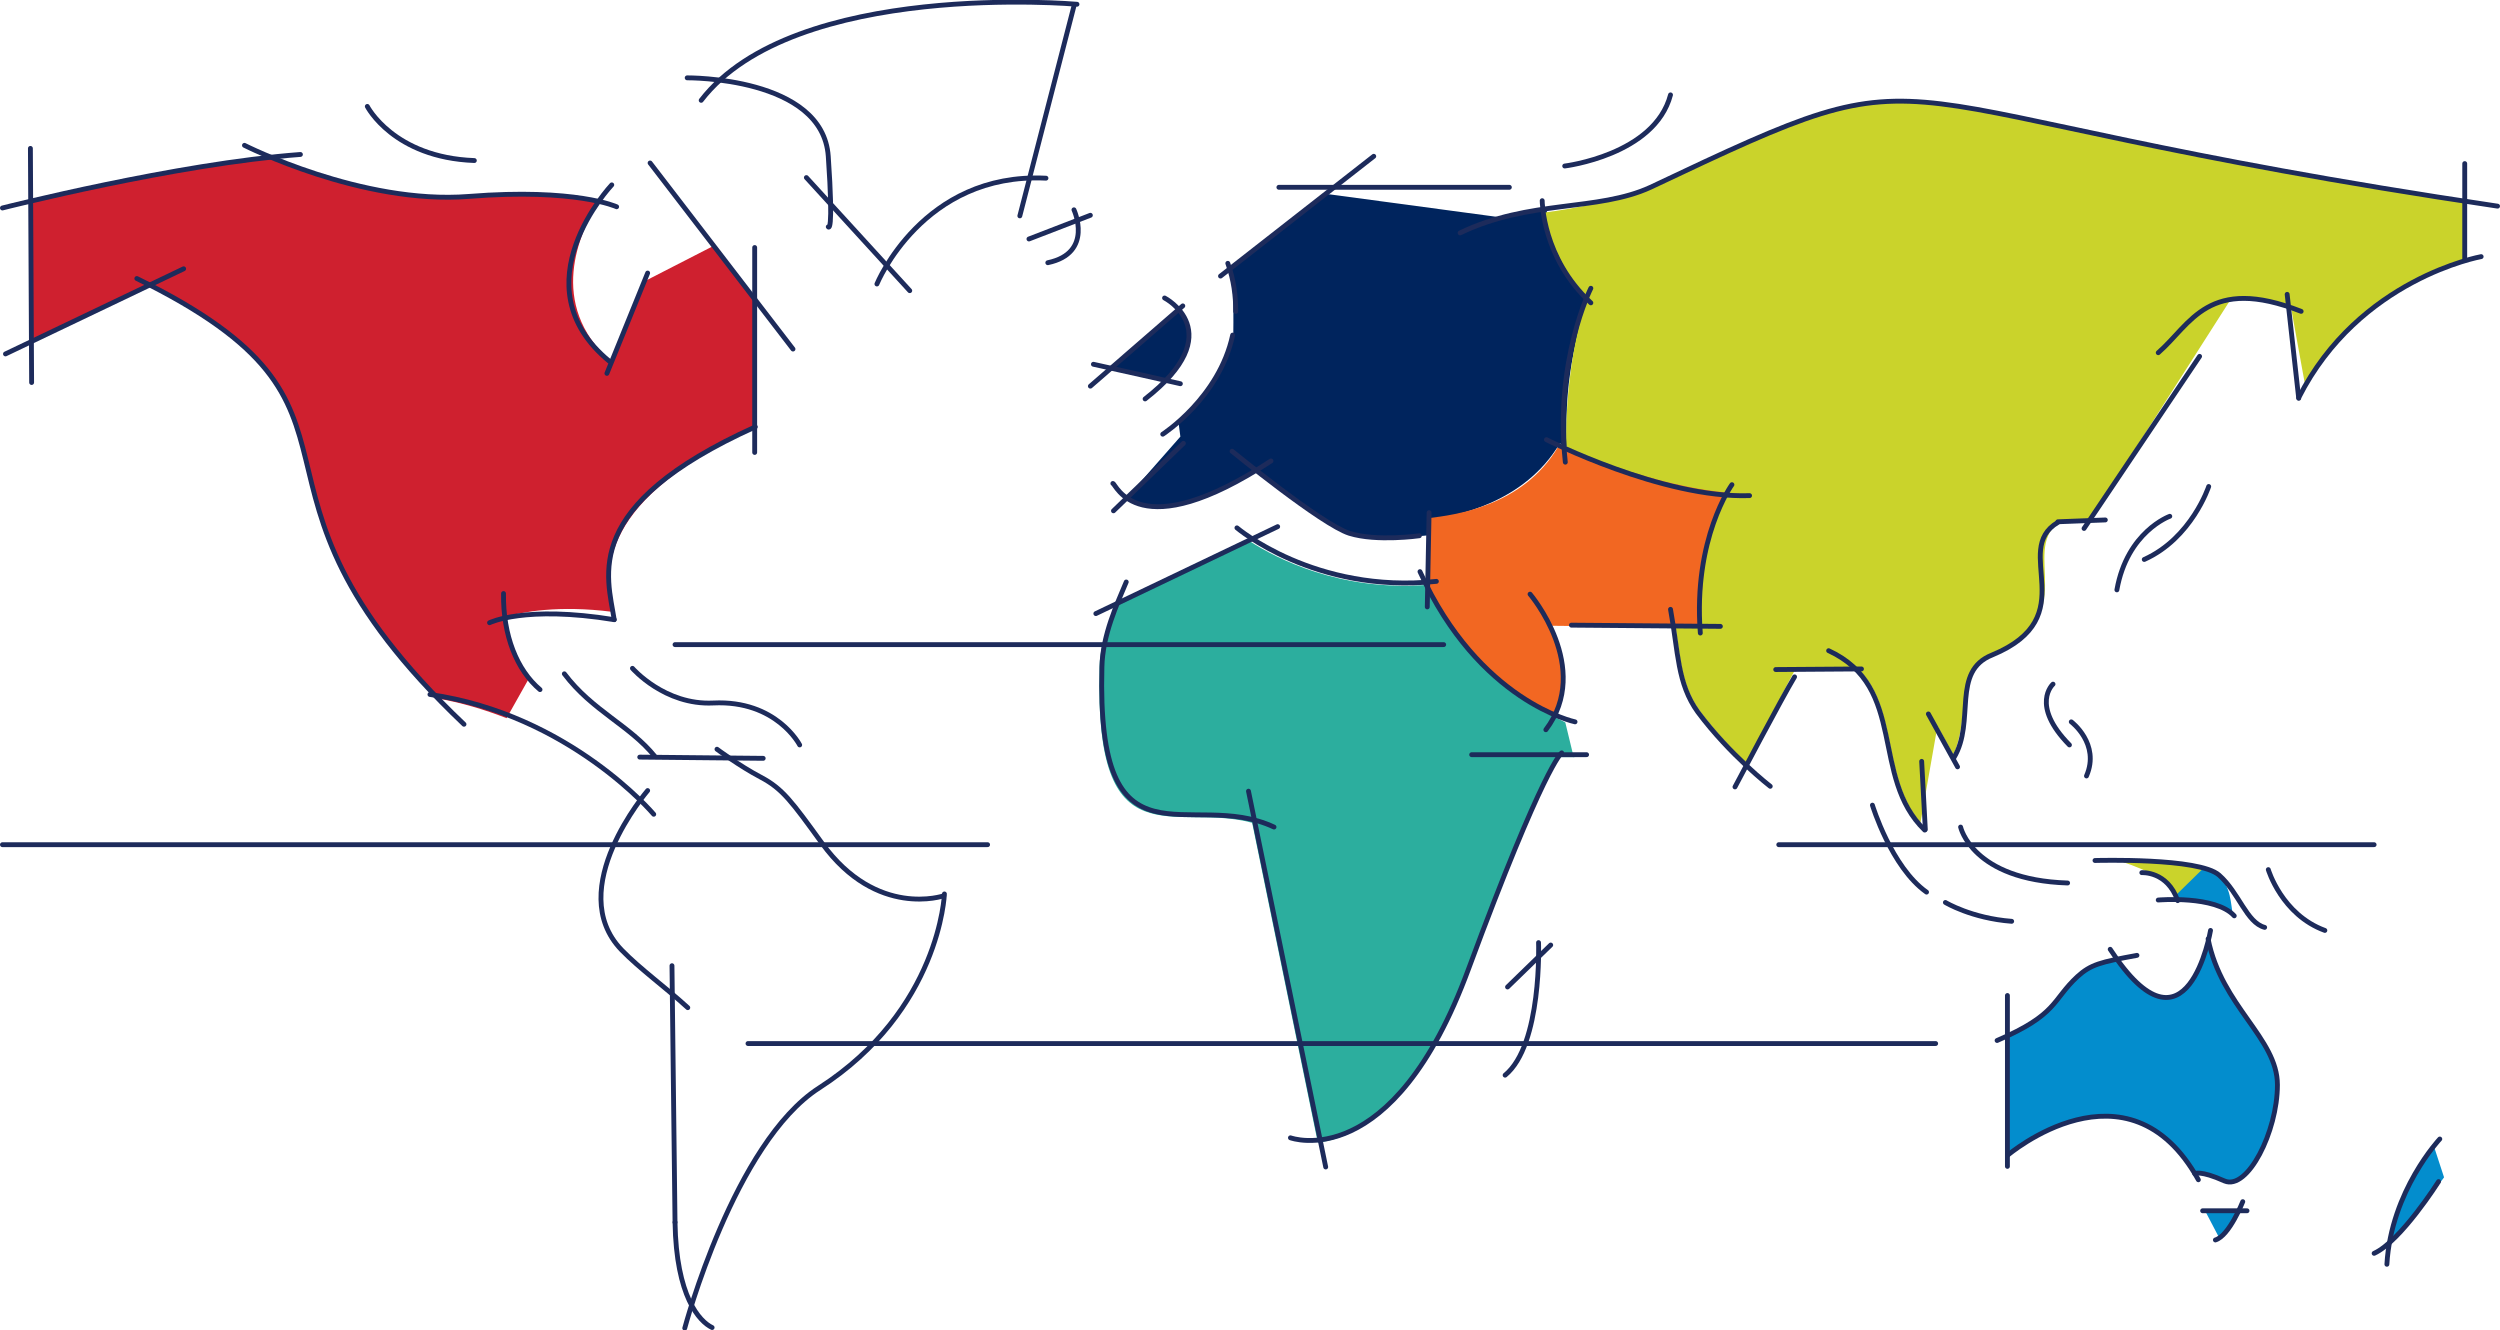
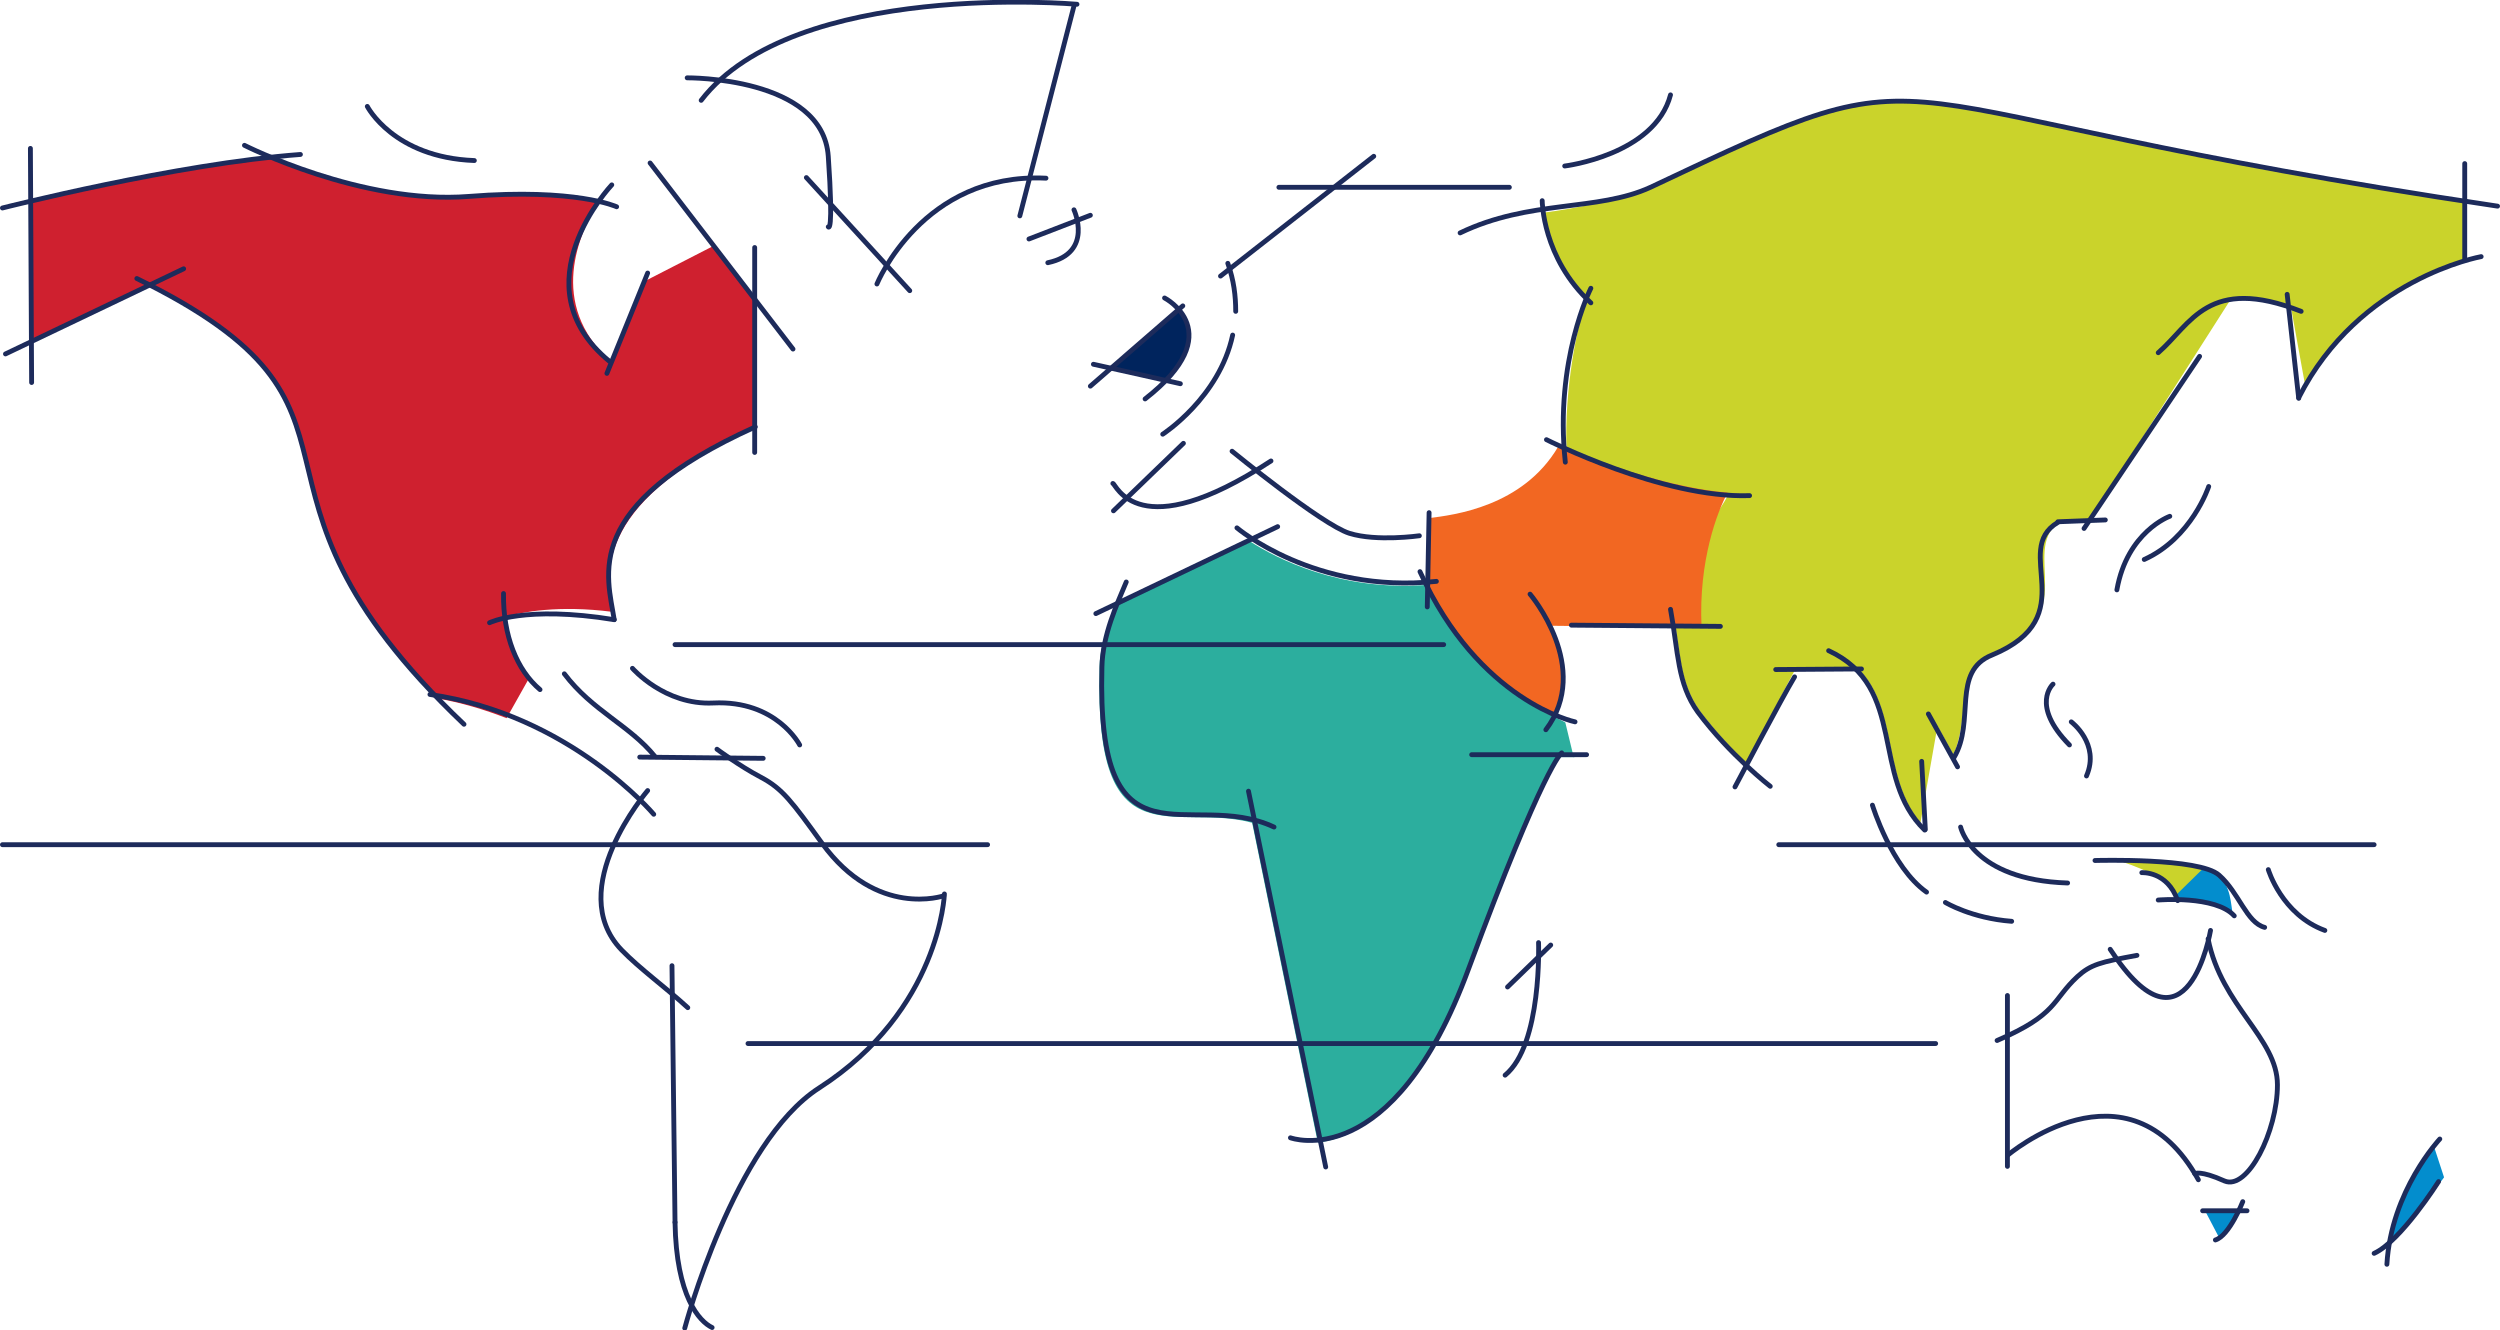
<svg xmlns="http://www.w3.org/2000/svg" id="Layer_2" viewBox="0 0 411.1 218.7">
  <defs>
    <style>.cls-1{fill:#00245d;}.cls-1,.cls-2,.cls-3,.cls-4,.cls-5,.cls-6{stroke-width:0px;}.cls-2{fill:#cf202f;}.cls-3{fill:#f26722;}.cls-4{fill:#2cae9e;}.cls-5{fill:#cad32b;}.cls-6{fill:#038dcd;}.cls-7{fill:none;stroke:#1d2b5b;stroke-linecap:round;stroke-miterlimit:10;stroke-width:.8px;}</style>
  </defs>
  <g id="Layer_1-2">
    <path class="cls-4" d="M258.9,124.5h-2.7c-.9,1.1-4.6,6.9-15,35.3-8.3,22.6-18.6,27.4-24.5,28.1l-10.8-52.6c-12.9-3.5-25.9,6.8-25.1-25.2,0-3.7,1.3-7.3,2.5-10.4l22.2-10.7c4.5,2.9,14.8,8.2,28.9,7.2,0,.1.1.3.2.4,5.6,12.1,15.7,18.5,20.8,21.2.8.4,1.5.7,2,1l1.4,5.8Z" />
-     <path class="cls-1" d="M257.8,73.1c0,.1,0,.2,0,.4-.5-.2-1-.4-1.3-.6-5.8,9.8-17.1,12-21.3,12.5v2.6c-3,.3-9.7.8-13.1-.3-3-1-10.6-6.6-15.3-10.3-12.9,7.9-18.8,6.4-21.5,4.4l8.8-10-.3-2.3c2.9-2.5,7.5-7.5,9-14.3,0-2.2.2-7.6-.5-10.8l15.9-12.5,29,3.9c2.4-.6,4.8-1.1,7.1-1.4.4,2.8,1.8,9.1,7.1,14.6-1.4,3.6-4.4,12.5-3.7,24.2Z" />
    <path class="cls-1" d="M191.4,62.6c-2.5-.6-6.3-1.4-9-2l11.2-9.7c1.9,2.1,3.3,6.1-2.2,11.7Z" />
    <path class="cls-2" d="M124,49.3v21.1c-25.6,12-24.5,23.1-23.4,30.2-8.7-1.1-14.7,0-17.8.9.5,4.1,2,7.6,4.1,10.2l-3.6,6.4c-3.6-1.4-7.5-2.6-11.7-3.3-34.8-36-7.4-47.5-47.3-67.9l-19.4,9.3v-23.1c7.9-1.9,25-5.7,39.5-7.2,6.7,2.8,20,7.4,32.5,6.4,11.4-.9,18.2,0,21.6.8-3.3,5.2-8.5,16.9,1.9,26.3l5.3-13,11.5-5.9,6.7,8.7Z" />
    <path class="cls-5" d="M405.5,32.8v9.9c-5.6,1.7-18.6,6.9-26.4,20.9l-2.4-13.2c-4.2-1.4-7.3-1.7-9.8-1.3l-23.3,36.5-5.2.4c-6.1,4.9,4,15.5-10.6,21.5-6.4,2.7-3.8,10.7-6.6,16.6l-2.6-4.7-2.8,15.9c-6.4-7.5-3.6-18.7-10.3-25.4h-10.2c-1.9,3.5-5.7,11.1-8,15.7-2.3-2.2-5.2-5.2-7.8-8.7-3.3-4.5-3.2-9.4-4.3-16l4.7-5.5c-.2-9.2,2.7-10.7,4.3-14.1-8.3-1-20.6-4.7-26.6-7.3-.4-10.1,1.8-20.8,3.3-24.8-4-4.5-6.7-11.3-7.3-14.2,5.5-.7,13.5-2.3,18-4.4,50.6-24,30.3-13.6,134,2.3Z" />
    <path class="cls-5" d="M362.7,142.7l-4.7,4.6c-1.7-3.1-7.1-5-10-5.9,4,0,10.8.2,14.8,1.3Z" />
    <path class="cls-3" d="M279.8,103.1h-4.8s-20.1-.2-20.1-.2c1.8,3.8,3.4,9.6.8,15.1-5.1-2.6-15.2-9.1-20.8-21.2v-8.2s0-3.4,0-3.4c4.2-.5,15.5-1.9,21.3-11.7.4.2.8.4,1.3.6,0-.1,0-.2,0-.4,6.2,2.7,17.7,6.6,26.6,7.3-1.7,3.1-4.8,11.2-4.3,22Z" />
-     <path class="cls-6" d="M374.3,178.4c-.1,9.8-4.9,17.4-8.7,15.8-3.5-1.6-4.6-1.3-4.9-1.2-11.7-19.3-30.8-3-30.8-3v-19.6c8.2-3.9,7.6-6.1,11.5-9.8,1.7-1.6,3.1-2.2,6.6-2.9,9.7,13.6,13.8,1.8,15-2.9,2.3,10.9,11.4,16,11.3,23.7Z" />
    <path class="cls-6" d="M367.2,150.5c-2-2-6.3-2.5-9.3-2.5,0-.2-.2-.4-.3-.6l4.7-4.6c1.1.3,2,.7,2.5,1.2,2.1,1.8,2,4.6,2.4,6.6Z" />
    <path class="cls-6" d="M368,199.1c-.7,1.4-1.8,3.5-3.1,4.4l-2.3-4.4h5.3Z" />
    <path class="cls-6" d="M401.9,193.6c-1.8,2.5-5.8,7.9-9.1,10.8,1.4-7.8,5.5-13.7,7.4-16l1.7,5.2Z" />
    <path class="cls-7" d="M328.4,171.1c10-4.3,9-6.6,13.2-10.5,2.2-2,3.8-2.4,9.8-3.5" />
    <path class="cls-7" d="M330.1,190s19.8-16.9,31.4,4" />
    <path class="cls-7" d="M363.1,154.4c2.2,11.1,11.4,16.3,11.4,24s-4.9,17.4-8.7,15.8c-4-1.8-4.9-1.2-4.9-1.2" />
    <path class="cls-7" d="M363.5,153s-3.8,22.6-16.5,3.1" />
    <path class="cls-7" d="M113.1,165.7c-3.6-3.3-7.9-6.4-10.9-9.5-9.6-10,4.3-26.2,4.3-26.2" />
    <path class="cls-7" d="M117.1,218.3c-2.1-1-5.9-5.1-6.1-17.3" />
    <path class="cls-7" d="M107.5,133.9s-13.8-16.4-36.8-19.7" />
    <path class="cls-7" d="M117.9,123.2s3.6,2.7,7.2,4.6,5.1,4,10.1,10.9c9,12.4,20,8.6,20,8.6" />
    <path class="cls-7" d="M155.3,147s-.7,19.1-20.6,31.9c-14,9-22.1,39.5-22.1,39.5" />
    <path class="cls-7" d="M88.8,113.4c-3.8-3.2-6.1-8.9-6-15.8" />
    <path class="cls-7" d="M107.7,124.4c-4.1-5.1-10.3-7.5-14.9-13.6" />
    <path class="cls-7" d="M80.5,102.4s5.8-2.9,20.5-.5" />
    <path class="cls-7" d="M101,101.9c-1.1-7.2-5.6-18.7,23.2-31.7" />
    <path class="cls-7" d="M177.1.7s-46.5-4.1-61.8,15.8" />
    <path class="cls-7" d="M113,12.8s22.3-.2,23.2,12.9,0,11.6,0,11.6" />
    <path class="cls-7" d="M144.2,46.7s7.5-18.4,27.8-17.4" />
    <path class="cls-7" d="M185.2,95.7c-1.5,3.6-3.9,8.7-4,14-.9,34.6,14.4,19.8,28.3,26.3" />
    <line class="cls-7" x1="205.3" y1="130.1" x2="218" y2="191.9" />
    <path class="cls-7" d="M212.2,187.1s16.8,6.2,29.3-27.8c12.4-33.5,15.3-35.5,15.3-35.5" />
    <path class="cls-7" d="M203.4,86.8s12.8,10.9,32.8,8.8" />
    <line class="cls-7" x1="234.7" y1="99.8" x2="235" y2="84.3" />
    <path class="cls-7" d="M233.4,88.1s-7,1-11.5-.4-19.3-13.5-19.3-13.5" />
    <path class="cls-7" d="M183,79.5c.5,0,4,10.7,26-3.7" />
    <line class="cls-7" x1="183.1" y1="84" x2="194.6" y2="72.9" />
    <path class="cls-7" d="M203.2,51.2c0-2.5-.3-5.1-1.3-7.9" />
    <path class="cls-7" d="M191.2,71.4s9.3-6,11.5-16.3" />
    <line class="cls-7" x1="200.7" y1="45.4" x2="225.9" y2="25.7" />
    <path class="cls-7" d="M240.1,38.3c11.4-5.5,22.6-3.5,31.3-7.5,51.5-24.4,29.6-13.2,139.3,3.1" />
    <path class="cls-7" d="M321.3,124.6c3.6-6-.5-14.2,6.3-16.9,15.2-6.3,3-17.2,10.8-21.8" />
    <path class="cls-7" d="M295.1,111.3c-2,3.3-9.8,18.1-9.8,18.1" />
    <path class="cls-7" d="M316.5,136.5c-9-8.7-2.8-23.5-15.8-29.5" />
    <path class="cls-7" d="M291.1,129.3s-6.6-5.1-11.9-12.2c-3.4-4.7-3.2-9.8-4.5-16.9" />
    <path class="cls-7" d="M251.6,97.7s10.3,12.1,2.6,22.3" />
    <path class="cls-7" d="M259,118.7s-15.8-3.3-25.5-24.7" />
    <line class="cls-7" x1="194.5" y1="50.3" x2="179.3" y2="63.5" />
    <path class="cls-7" d="M191.5,49s10.9,5.6-3.2,16.6" />
    <path class="cls-7" d="M194.1,63.1s-12.4-2.8-14.3-3.2" />
    <line class="cls-7" x1=".9" y1="58.2" x2="30.2" y2="44.2" />
    <path class="cls-7" d="M22.5,45.8c44.6,21.9,11.6,33.2,53.8,73.3" />
    <path class="cls-7" d="M.4,34.2s28.7-7.3,49-8.8" />
    <line class="cls-7" x1="176.6" y1="1" x2="167.7" y2="35.5" />
    <line class="cls-7" x1="292" y1="110.1" x2="306.1" y2="110" />
    <line class="cls-7" x1="247.9" y1="162.3" x2="255" y2="155.4" />
    <path class="cls-7" d="M253,155s.6,16.8-5.5,21.8" />
    <path class="cls-7" d="M344.5,141.5c.4,0,17.1-.5,20.4,2.4s4.5,7.8,7.5,8.6" />
    <path class="cls-7" d="M352.2,143.5s4.2-.3,5.9,4.6" />
    <path class="cls-7" d="M354.9,148s9.4-.8,12.5,2.6" />
    <path class="cls-7" d="M307.9,132.4s3.1,10.2,8.9,14.3" />
    <path class="cls-7" d="M319.9,148.4s4.3,2.6,10.9,3.1" />
    <path class="cls-7" d="M337.6,112.5s-3.8,3.4,2.7,10" />
    <path class="cls-7" d="M340.6,118.7s4.8,3.6,2.5,8.9" />
    <path class="cls-7" d="M368.8,197.6s-2.2,5.6-4.5,6.3" />
    <line class="cls-7" x1="169.2" y1="39.3" x2="179.3" y2="35.4" />
    <path class="cls-7" d="M176.6,34.5s3.3,7.1-4.3,8.7" />
    <path class="cls-7" d="M363.2,80s-2.8,8.5-10.6,12" />
    <path class="cls-7" d="M356.8,84.9s-7,2.5-8.7,12.1" />
    <path class="cls-7" d="M40.2,23.9s19.3,9.8,36.9,8.4c17.6-1.4,24.3,1.7,24.3,1.7" />
    <path class="cls-7" d="M100.6,30.4s-15.6,16.5-.4,29" />
    <line class="cls-7" x1="130.4" y1="57.4" x2="106.9" y2="26.8" />
    <line class="cls-7" x1="106.5" y1="44.9" x2="99.8" y2="61.4" />
    <line class="cls-7" x1="105.2" y1="124.5" x2="125.5" y2="124.7" />
    <path class="cls-7" d="M408,42.2s-20.1,3.6-30,23.2" />
    <path class="cls-7" d="M378.4,51.2c-15.3-6-18.1,2.1-23.5,6.8" />
    <line class="cls-7" x1="316" y1="125.2" x2="316.6" y2="136.4" />
    <line class="cls-7" x1="110.5" y1="158.8" x2="111" y2="201" />
    <line class="cls-7" x1="317.1" y1="117.4" x2="321.9" y2="126.1" />
    <line class="cls-7" x1="5" y1="24.4" x2="5.2" y2="62.9" />
    <path class="cls-7" d="M322.4,136s1.9,8.7,17.6,9.2" />
    <path class="cls-7" d="M104,109.9s5.3,6.1,13.3,5.7c10.4-.5,14.2,6.9,14.2,6.9" />
    <path class="cls-7" d="M257.3,27.3s14.8-1.8,17.4-11.7" />
    <path class="cls-7" d="M60.4,17.5s4.3,8.4,17.6,8.9" />
    <path class="cls-7" d="M373,143s2.2,7.4,9.3,10" />
    <line class="cls-7" x1="330.1" y1="163.7" x2="330.1" y2="191.8" />
    <line class="cls-7" x1="362.2" y1="199.1" x2="369.5" y2="199.1" />
    <line class="cls-7" x1="124.1" y1="40.7" x2="124.1" y2="74.4" />
    <line class="cls-7" x1="405.3" y1="26.9" x2="405.3" y2="42.8" />
    <line class="cls-7" x1="258.4" y1="102.8" x2="282.9" y2="103" />
    <line class="cls-7" x1="260.9" y1="124.1" x2="242" y2="124.1" />
    <line class="cls-7" x1="210.1" y1="86.6" x2="180.2" y2="100.9" />
    <line class="cls-7" x1="376.1" y1="48.4" x2="378" y2="65.5" />
    <line class="cls-7" x1="210.3" y1="30.8" x2="248.2" y2="30.8" />
    <line class="cls-7" x1="132.6" y1="29.2" x2="149.6" y2="47.8" />
    <line class="cls-7" x1="111" y1="106" x2="237.4" y2="106" />
    <line class="cls-7" x1="292.5" y1="138.9" x2="390.4" y2="138.9" />
    <line class="cls-7" x1="123" y1="171.6" x2="318.3" y2="171.6" />
    <line class="cls-7" x1="342.7" y1="86.9" x2="361.7" y2="58.6" />
    <line class="cls-7" x1="338.4" y1="85.8" x2="346.2" y2="85.5" />
    <path class="cls-7" d="M401.2,187.3s-8,8.5-8.7,20.6" />
    <path class="cls-7" d="M401,194.3s-6.2,9.8-10.6,11.8" />
    <line class="cls-7" x1="162.4" y1="138.9" x2=".4" y2="138.9" />
    <path class="cls-7" d="M254.3,72.3s19.1,9.7,33.4,9.2" />
-     <path class="cls-7" d="M284.8,79.7s-6.4,8.8-5.2,24.4" />
    <path class="cls-7" d="M261.6,47.4s-6,11.8-4.2,28.6" />
    <path class="cls-7" d="M253.6,33s0,9.4,8,16.8" />
  </g>
</svg>